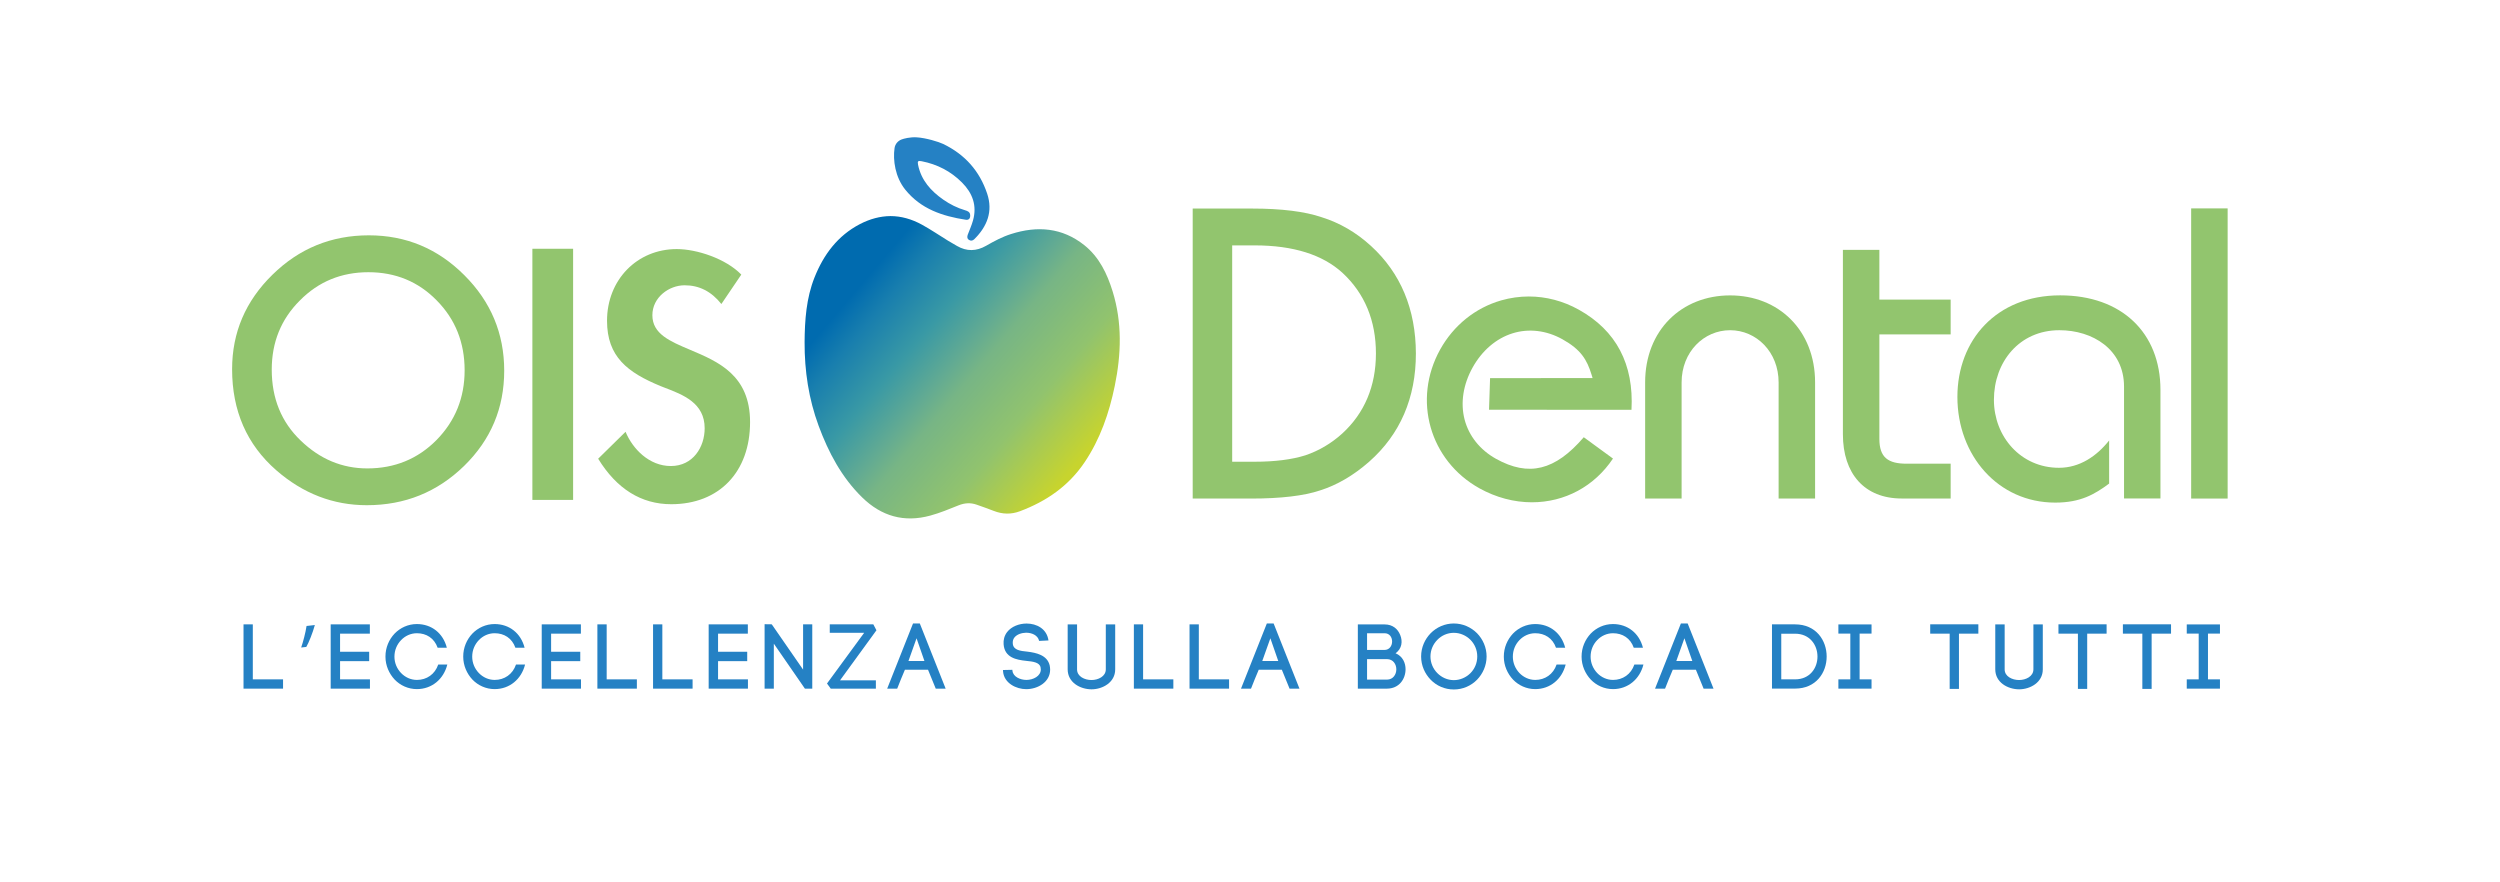
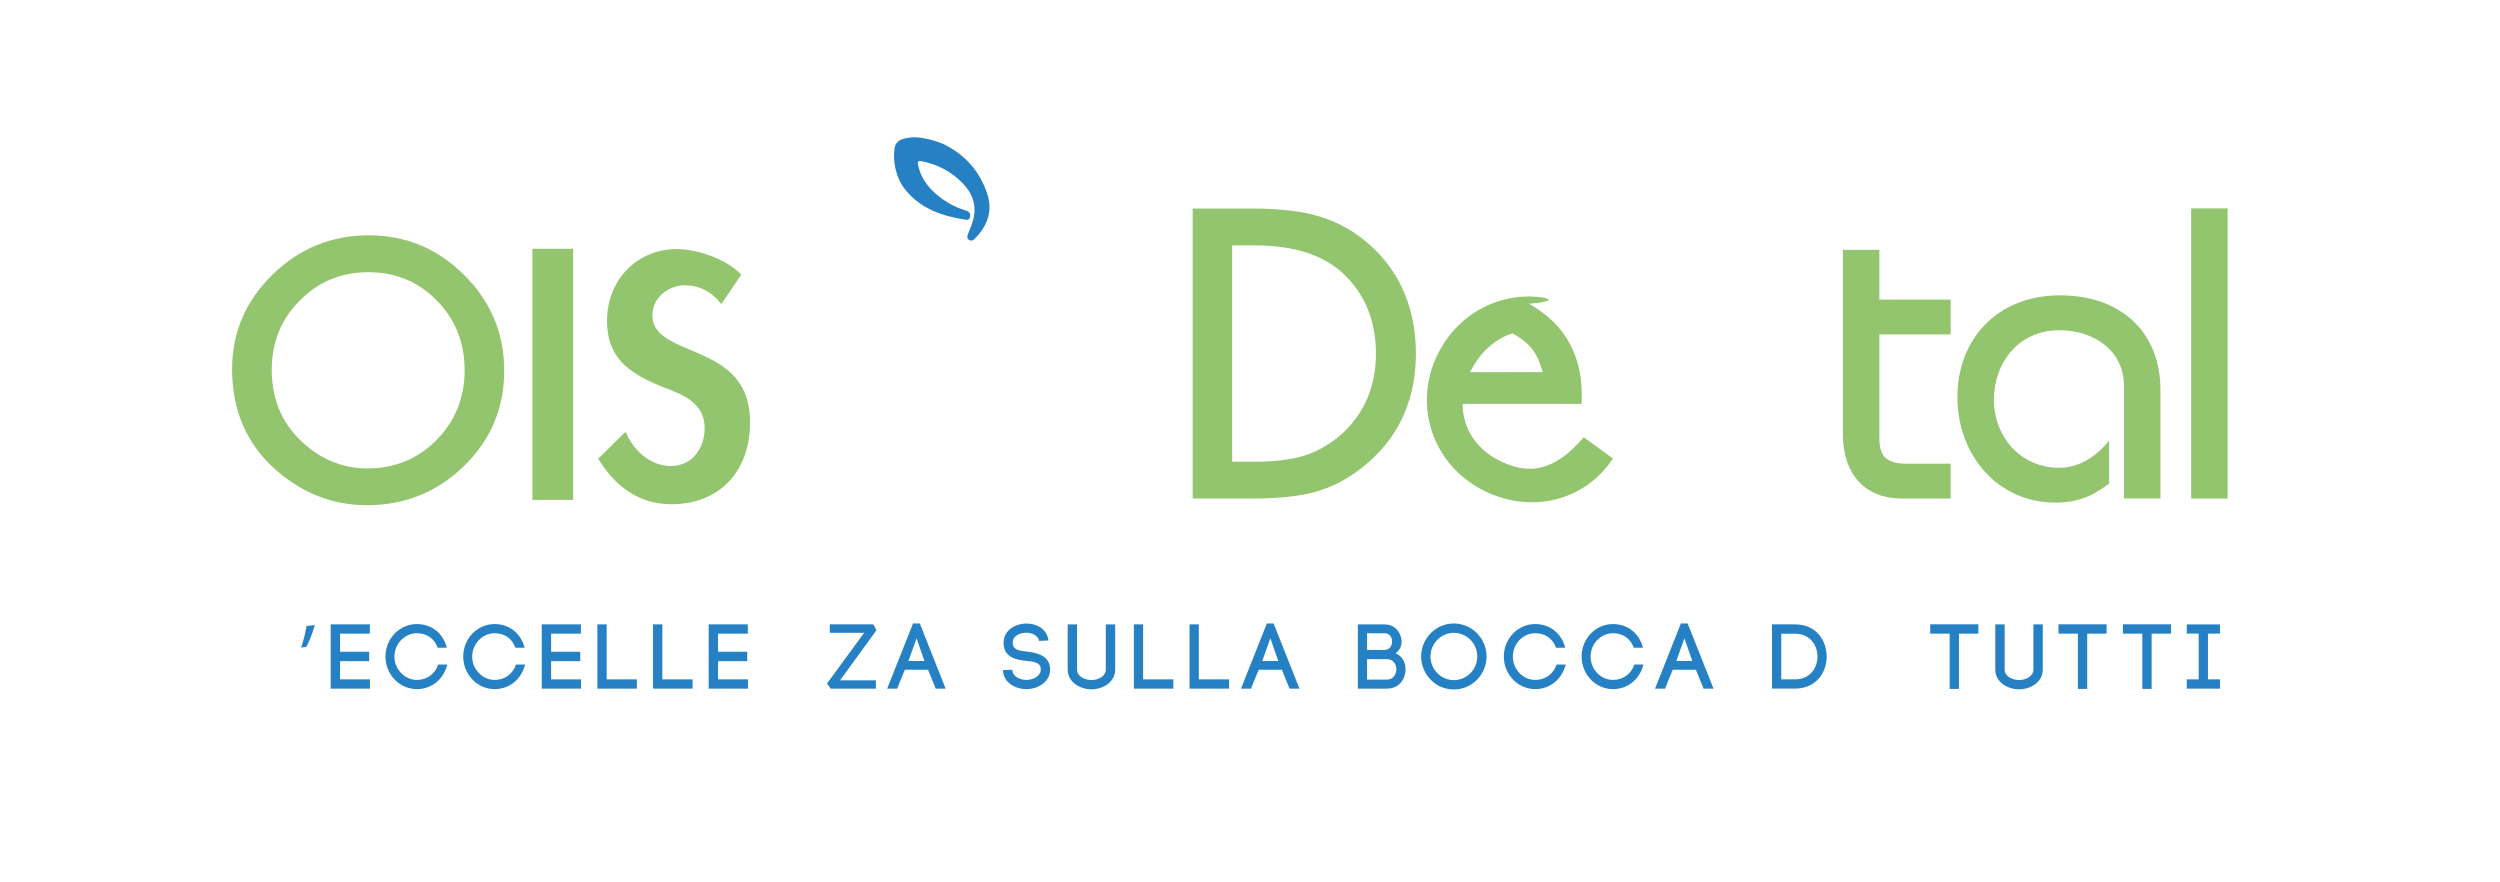
<svg xmlns="http://www.w3.org/2000/svg" xmlns:xlink="http://www.w3.org/1999/xlink" id="Livello_1" x="0px" y="0px" viewBox="0 0 481.89 170.08" style="enable-background:new 0 0 481.89 170.08;" xml:space="preserve">
  <style type="text/css">	.st0{clip-path:url(#SVGID_2_);fill:url(#SVGID_3_);}	.st1{fill:#2581C4;}	.st2{fill:#92C56E;}</style>
  <g>
    <g>
      <defs>
-         <path id="SVGID_1_" d="M165.73,43.21c-4.27,2.23-6.97,5.86-8.72,10.25c-1.6,4.02-1.89,8.25-1.92,12.51    c-0.02,5.53,0.79,10.92,2.71,16.12c1.9,5.13,4.43,9.92,8.39,13.79c3.7,3.62,8.08,4.89,13.14,3.5c1.87-0.51,3.66-1.26,5.46-1.98    c1.16-0.46,2.29-0.53,3.44-0.13c1.11,0.39,2.22,0.78,3.32,1.21c1.69,0.66,3.36,0.7,5.06,0.06c5.08-1.91,9.37-4.85,12.45-9.43    c3.02-4.49,4.74-9.49,5.82-14.74c1.25-6.09,1.45-12.17-0.41-18.19c-1.06-3.43-2.59-6.63-5.46-8.92    c-4.27-3.4-9.06-3.76-14.12-2.15c-1.71,0.54-3.28,1.39-4.82,2.27c-1.87,1.07-3.73,1.11-5.6,0.03c-0.59-0.34-1.18-0.67-1.76-1.03    c-1.65-1.02-3.26-2.11-4.96-3.05c-2.03-1.12-4.08-1.68-6.12-1.68C169.66,41.67,167.69,42.19,165.73,43.21" />
-       </defs>
+         </defs>
      <clipPath id="SVGID_2_">
        <use xlink:href="#SVGID_1_" style="overflow:visible;" />
      </clipPath>
      <linearGradient id="SVGID_3_" gradientUnits="userSpaceOnUse" x1="-7.657623e-03" y1="170.064" x2="0.992" y2="170.064" gradientTransform="matrix(46.126 39.32 39.32 -46.126 -6523.774 7896.329)">
        <stop offset="0" style="stop-color:#006BAF" />
        <stop offset="0.074" style="stop-color:#006BAF" />
        <stop offset="0.169" style="stop-color:#187EAE" />
        <stop offset="0.328" style="stop-color:#3999A5" />
        <stop offset="0.463" style="stop-color:#63AB92" />
        <stop offset="0.532" style="stop-color:#77B585" />
        <stop offset="0.739" style="stop-color:#91C36E" />
        <stop offset="0.967" style="stop-color:#C7D42E" />
        <stop offset="1" style="stop-color:#C7D42E" />
      </linearGradient>
      <polygon class="st0" points="180.85,11.42 245.52,66.55 190.55,131.03 125.88,75.9   " />
    </g>
    <path class="st1" d="M181.81,27.75c4.21,2.04,7.01,5.21,8.47,9.57c1.15,3.43,0.01,6.31-2.46,8.77c-0.31,0.31-0.66,0.39-1.03,0.16  c-0.39-0.24-0.39-0.62-0.25-1.01c0.34-0.91,0.75-1.8,1.01-2.74c0.81-2.86-0.08-5.27-2.12-7.32c-2.16-2.17-4.77-3.51-7.77-4.1  c-0.66-0.13-0.85-0.05-0.7,0.67c0.6,2.99,2.46,5.05,4.86,6.73c1.29,0.9,2.69,1.6,4.21,2.05c0.48,0.14,0.94,0.31,0.98,0.93  c0.04,0.61-0.24,0.99-0.84,0.9c-4.51-0.69-8.68-2.08-11.68-5.81c-1.94-2.41-2.4-5.69-2.06-8c0.11-0.78,0.64-1.4,1.36-1.67  c0.42-0.16,1.61-0.48,2.88-0.41C178.47,26.57,180.95,27.34,181.81,27.75" />
-     <polygon class="st1" points="48.73,130.95 54.56,130.95 54.56,132.74 46.94,132.74 46.94,120.35 48.73,120.35  " />
    <path class="st1" d="M60.69,120.48c-0.41,1.49-1.17,3.4-1.65,4.22l-0.99,0.11c0.37-1.04,0.85-2.87,1.04-4.15L60.69,120.48z" />
    <polygon class="st1" points="65.55,130.95 71.31,130.95 71.31,132.74 63.74,132.74 63.74,120.35 71.29,120.35 71.29,122.14   65.55,122.14 65.55,125.63 71.16,125.63 71.16,127.44 65.55,127.44  " />
    <path class="st1" d="M76.06,122.13c1.08-1.12,2.6-1.84,4.29-1.84c2.84,0,5.07,1.77,5.78,4.57h-1.77c-0.66-1.86-2.18-2.8-4-2.8  c-1.19,0-2.27,0.51-3.05,1.33c-0.78,0.81-1.28,1.91-1.28,3.19c0,1.24,0.5,2.34,1.28,3.15c0.78,0.81,1.86,1.33,3.05,1.33  c1.88,0,3.47-1.08,4.11-2.96h1.75c-0.71,2.82-2.98,4.73-5.86,4.73c-1.68,0-3.21-0.71-4.29-1.84c-1.06-1.13-1.77-2.69-1.77-4.41  C74.29,124.82,74.99,123.26,76.06,122.13" />
    <path class="st1" d="M91.05,122.13c1.08-1.12,2.6-1.84,4.29-1.84c2.83,0,5.07,1.77,5.78,4.57h-1.77c-0.66-1.86-2.18-2.8-4-2.8  c-1.19,0-2.27,0.51-3.05,1.33c-0.78,0.81-1.28,1.91-1.28,3.19c0,1.24,0.5,2.34,1.28,3.15c0.78,0.81,1.86,1.33,3.05,1.33  c1.88,0,3.47-1.08,4.11-2.96h1.75c-0.71,2.82-2.98,4.73-5.86,4.73c-1.68,0-3.21-0.71-4.29-1.84c-1.06-1.13-1.77-2.69-1.77-4.41  C89.28,124.82,89.98,123.26,91.05,122.13" />
    <polygon class="st1" points="106.23,130.95 111.99,130.95 111.99,132.74 104.42,132.74 104.42,120.35 111.97,120.35 111.97,122.14   106.23,122.14 106.23,125.63 111.85,125.63 111.85,127.44 106.23,127.44  " />
    <polygon class="st1" points="116.94,130.95 122.76,130.95 122.76,132.74 115.15,132.74 115.15,120.35 116.94,120.35  " />
    <polygon class="st1" points="127.67,130.95 133.5,130.95 133.5,132.74 125.88,132.74 125.88,120.35 127.67,120.35  " />
    <polygon class="st1" points="138.41,130.95 144.17,130.95 144.17,132.74 136.6,132.74 136.6,120.35 144.15,120.35 144.15,122.14   138.41,122.14 138.41,125.63 144.03,125.63 144.03,127.44 138.41,127.44  " />
-     <polygon class="st1" points="147.38,132.74 147.38,120.32 148.76,120.34 154.8,129.07 154.8,120.34 156.57,120.34 156.57,132.74   155.15,132.74 149.16,124.07 149.16,132.74  " />
    <polygon class="st1" points="159.94,120.35 168.34,120.35 168.94,121.49 161.92,131.14 168.83,131.14 168.83,132.74 160.13,132.74   159.41,131.75 166.57,121.98 159.94,121.98  " />
    <path class="st1" d="M178.88,129.09h-4.45c-0.48,1.13-1.1,2.62-1.49,3.65h-1.93l4.98-12.56h1.31l4.98,12.56h-1.91L178.88,129.09z   M175.11,127.41h3.08l-1.52-4.38L175.11,127.41z" />
    <path class="st1" d="M200.3,123.54c-0.25-1.12-1.45-1.59-2.53-1.58c-0.83,0.02-1.75,0.3-2.25,0.94c-0.25,0.32-0.34,0.73-0.3,1.15  c0.09,1.28,1.49,1.43,2.82,1.56c1.7,0.21,3.81,0.66,4.29,2.64c0.05,0.27,0.09,0.57,0.09,0.82c0,2.39-2.37,3.77-4.61,3.77  c-1.91,0-4.23-1.13-4.46-3.35l-0.02-0.34l1.81-0.04l0.02,0.27v-0.07c0.12,1.15,1.52,1.75,2.68,1.75c1.33,0,2.78-0.74,2.78-2.02  c0-0.12-0.02-0.27-0.05-0.43c-0.21-0.94-1.49-1.1-2.73-1.22c-1.93-0.2-4.2-0.62-4.39-3.21v0.02c-0.07-0.83,0.14-1.67,0.67-2.36  c0.83-1.08,2.32-1.65,3.76-1.65c1.91,0,3.9,0.99,4.22,3.26L200.3,123.54z" />
    <path class="st1" d="M205.8,129.02v-8.66h1.81v8.68c0,1.36,1.47,2.04,2.78,2.04c1.29,0,2.76-0.69,2.76-2.06v-8.66h1.81v8.68  c0,2.51-2.44,3.83-4.57,3.83C208.21,132.86,205.8,131.55,205.8,129.02" />
    <polygon class="st1" points="220.34,130.95 226.17,130.95 226.17,132.74 218.56,132.74 218.56,120.35 220.34,120.35  " />
    <polygon class="st1" points="231.08,130.95 236.91,130.95 236.91,132.74 229.29,132.74 229.29,120.35 231.08,120.35  " />
    <path class="st1" d="M247.08,129.09h-4.45c-0.48,1.13-1.1,2.62-1.49,3.65h-1.93l4.98-12.56h1.31l4.98,12.56h-1.91L247.08,129.09z   M243.31,127.41h3.08l-1.52-4.38L243.31,127.41z" />
    <path class="st1" d="M266.89,120.36c1.56,0,2.55,0.88,3.01,2.04c0.5,1.22,0.34,2.64-0.9,3.52c1.42,0.6,1.93,1.91,1.93,3.08  c0,1.86-1.22,3.74-3.6,3.74h-5.6v-12.38H266.89z M263.51,125.28h3.35c1.95,0,1.98-3.22,0.03-3.22h-3.38V125.28z M263.51,131h3.83  c1.2,0,1.81-1.01,1.81-1.98c0-0.97-0.6-1.97-1.81-1.97h-3.83V131z" />
    <path class="st1" d="M275.77,122.06c1.13-1.15,2.73-1.88,4.46-1.88c1.75,0,3.33,0.73,4.48,1.88c1.12,1.15,1.84,2.73,1.84,4.48  c0,1.75-0.73,3.33-1.84,4.48c-1.15,1.17-2.73,1.88-4.48,1.88c-1.74,0-3.33-0.71-4.46-1.88c-1.12-1.15-1.84-2.73-1.84-4.48  C273.93,124.78,274.65,123.21,275.77,122.06 M283.44,123.33c-0.83-0.83-1.98-1.35-3.21-1.35c-1.22,0-2.36,0.51-3.17,1.35  c-0.81,0.82-1.33,1.95-1.33,3.21c0,1.26,0.51,2.39,1.33,3.21c0.82,0.83,1.95,1.35,3.17,1.35c1.22,0,2.37-0.51,3.21-1.35  c0.8-0.81,1.31-1.93,1.31-3.21S284.24,124.15,283.44,123.33" />
    <path class="st1" d="M291.63,122.13c1.08-1.12,2.6-1.84,4.29-1.84c2.83,0,5.07,1.77,5.78,4.57h-1.77c-0.65-1.86-2.18-2.8-4-2.8  c-1.19,0-2.27,0.51-3.05,1.33c-0.78,0.81-1.27,1.91-1.27,3.19c0,1.24,0.5,2.34,1.27,3.15c0.78,0.81,1.86,1.33,3.05,1.33  c1.88,0,3.47-1.08,4.11-2.96h1.75c-0.71,2.82-2.98,4.73-5.86,4.73c-1.68,0-3.21-0.71-4.29-1.84c-1.06-1.13-1.77-2.69-1.77-4.41  C289.86,124.82,290.57,123.26,291.63,122.13" />
    <path class="st1" d="M306.62,122.13c1.08-1.12,2.6-1.84,4.29-1.84c2.83,0,5.07,1.77,5.78,4.57h-1.77c-0.65-1.86-2.18-2.8-4-2.8  c-1.19,0-2.27,0.51-3.05,1.33c-0.78,0.81-1.27,1.91-1.27,3.19c0,1.24,0.5,2.34,1.27,3.15c0.78,0.81,1.86,1.33,3.05,1.33  c1.88,0,3.47-1.08,4.11-2.96h1.75c-0.71,2.82-2.98,4.73-5.86,4.73c-1.68,0-3.21-0.71-4.29-1.84c-1.06-1.13-1.77-2.69-1.77-4.41  C304.85,124.82,305.56,123.26,306.62,122.13" />
    <path class="st1" d="M326.89,129.09h-4.45c-0.48,1.13-1.1,2.62-1.49,3.65h-1.93l4.98-12.56h1.31l4.98,12.56h-1.91L326.89,129.09z   M323.12,127.41h3.08l-1.52-4.38L323.12,127.41z" />
    <path class="st1" d="M346.01,120.35c4.06,0,6.09,3.1,6.09,6.2c0,3.1-2.04,6.18-6.09,6.18h-4.45v-12.38H346.01z M346.01,130.95  c2.87,0,4.32-2.2,4.32-4.39c0-2.2-1.45-4.41-4.32-4.41h-2.66v8.8H346.01z" />
-     <polygon class="st1" points="360.75,122.13 358.45,122.13 358.45,130.95 360.75,130.95 360.75,132.74 354.36,132.74 354.36,130.95   356.66,130.95 356.66,122.13 354.36,122.13 354.36,120.36 360.75,120.36  " />
    <polygon class="st1" points="375.81,132.79 375.81,122.14 372.06,122.14 372.06,120.34 381.34,120.34 381.34,122.14 377.6,122.14   377.6,132.79  " />
    <path class="st1" d="M384.6,129.02v-8.66h1.81v8.68c0,1.36,1.47,2.04,2.78,2.04c1.29,0,2.76-0.69,2.76-2.06v-8.66h1.81v8.68  c0,2.51-2.44,3.83-4.57,3.83C387.01,132.86,384.6,131.55,384.6,129.02" />
    <polygon class="st1" points="400.53,132.79 400.53,122.14 396.78,122.14 396.78,120.34 406.06,120.34 406.06,122.14 402.32,122.14   402.32,132.79  " />
    <polygon class="st1" points="412.95,132.79 412.95,122.14 409.2,122.14 409.2,120.34 418.48,120.34 418.48,122.14 414.74,122.14   414.74,132.79  " />
    <polygon class="st1" points="427.91,122.13 425.6,122.13 425.6,130.95 427.91,130.95 427.91,132.74 421.51,132.74 421.51,130.95   423.81,130.95 423.81,122.13 421.51,122.13 421.51,120.36 427.91,120.36  " />
    <rect x="102.62" y="47.95" class="st2" width="7.85" height="48.41" />
    <path class="st2" d="M115.3,88.42c3.57,5.82,8.31,8.77,14.08,8.77c9.24,0,15.2-6.21,15.2-15.83c0-9.05-6.13-11.64-11.55-13.93  c-3.91-1.65-7.28-3.07-7.28-6.67c0-3.45,3.21-5.77,6.21-5.77c2.82,0,5.15,1.18,7.09,3.61l3.84-5.67c-2.98-3.08-8.6-4.92-12.44-4.92  c-7.66,0-13.44,5.94-13.44,13.82c0,6.94,3.95,9.96,10.32,12.59l0.74,0.29c3.64,1.39,7.76,2.97,7.76,7.84  c0,3.62-2.24,7.28-6.52,7.28c-4.19,0-7.37-3.32-8.73-6.6L115.3,88.42z" />
-     <path class="st2" d="M317.11,96.09V73.72c0-10.07,7.03-16.78,16.38-16.78c9.35,0,16.38,6.71,16.38,16.78v22.37h-7.03V73.72  c0-5.91-4.31-10.07-9.35-10.07c-5.03,0-9.35,4.15-9.35,10.07v22.37H317.11z" />
    <path class="st2" d="M376,64.46h-13.74v20.13c0,3.6,1.68,4.79,5.27,4.79H376v6.71h-9.43c-7.19,0-11.34-4.79-11.34-12.38V48.16h7.03  v9.59H376V64.46z" />
    <path class="st2" d="M409.42,96.09V74.52c0-7.19-6.07-10.87-12.46-10.87c-7.75,0-12.62,6.15-12.62,13.42  c0,7.11,5.19,13.1,12.54,13.1c3.99,0,7.27-2.24,9.67-5.27v8.31c-2.8,2.08-5.51,3.67-10.39,3.67c-11.03,0-18.86-9.11-18.86-20.37  c0-10.95,7.51-19.58,19.81-19.58c11.82,0,19.33,7.19,19.33,18.22v20.93H409.42z" />
    <rect x="422.36" y="40.17" class="st2" width="7.03" height="55.93" />
    <path class="st2" d="M44.74,71.16c0-7.06,2.59-13.13,7.77-18.2c5.16-5.07,11.35-7.6,18.59-7.6c7.15,0,13.28,2.56,18.39,7.67  c5.13,5.11,7.7,11.25,7.7,18.42c0,7.21-2.58,13.33-7.73,18.36c-5.18,5.05-11.43,7.57-18.75,7.57c-6.48,0-12.29-2.24-17.45-6.73  C47.58,85.69,44.74,79.19,44.74,71.16 M52.38,71.25c0,5.55,1.86,10.11,5.59,13.68c3.71,3.57,7.98,5.36,12.84,5.36  c5.26,0,9.71-1.82,13.32-5.46c3.62-3.68,5.43-8.17,5.43-13.45c0-5.35-1.79-9.83-5.36-13.45c-3.55-3.64-7.95-5.46-13.19-5.46  c-5.22,0-9.63,1.82-13.22,5.46C54.18,61.53,52.38,65.97,52.38,71.25" />
-     <path class="st2" d="M294.69,57.15c-1.78,0-3.57,0.25-5.32,0.75c-4.99,1.44-9.17,4.8-11.77,9.47c-5.37,9.66-2.04,21.41,7.58,26.76  c3.17,1.76,6.66,2.69,10.09,2.69c6.36,0,12.06-3.07,15.64-8.43l-5.63-4.11c-5.53,6.43-10.6,7.67-16.93,4.15  c-3.07-1.71-5.21-4.39-6.04-7.56c-0.83-3.19-0.28-6.75,1.54-10.02c1.82-3.28,4.56-5.62,7.7-6.6c3.12-0.98,6.54-0.57,9.61,1.14  c3.57,1.99,4.73,3.93,5.62,6.82l0.2,0.66l-19.76,0.02l-0.2,6.09l27.46,0.01c0.48-8.79-2.94-15.28-10.16-19.3v0  C301.3,58.01,298,57.15,294.69,57.15" />
+     <path class="st2" d="M294.69,57.15c-1.78,0-3.57,0.25-5.32,0.75c-4.99,1.44-9.17,4.8-11.77,9.47c-5.37,9.66-2.04,21.41,7.58,26.76  c3.17,1.76,6.66,2.69,10.09,2.69c6.36,0,12.06-3.07,15.64-8.43l-5.63-4.11c-5.53,6.43-10.6,7.67-16.93,4.15  c-3.07-1.71-5.21-4.39-6.04-7.56c-0.83-3.19-0.28-6.75,1.54-10.02c1.82-3.28,4.56-5.62,7.7-6.6c3.57,1.99,4.73,3.93,5.62,6.82l0.2,0.66l-19.76,0.02l-0.2,6.09l27.46,0.01c0.48-8.79-2.94-15.28-10.16-19.3v0  C301.3,58.01,298,57.15,294.69,57.15" />
    <path class="st2" d="M264.26,47.4c-2.83-2.59-6.03-4.45-9.5-5.53c-3.26-1.11-7.77-1.67-13.41-1.67h-11.45V96.1h11.3  c5.69,0,10.14-0.53,13.22-1.56c3.29-1.03,6.48-2.9,9.49-5.54c5.98-5.28,9.01-12.3,9.01-20.85C272.9,59.61,269.99,52.63,264.26,47.4   M258.72,83.57c-2.1,1.9-4.49,3.31-7.09,4.19c-2.6,0.82-5.88,1.24-9.77,1.24h-4.35V47.3h4.35c7.41,0,13.11,1.79,16.94,5.32  c4.26,3.96,6.42,9.18,6.42,15.53C265.21,74.44,263.02,79.63,258.72,83.57" />
  </g>
</svg>